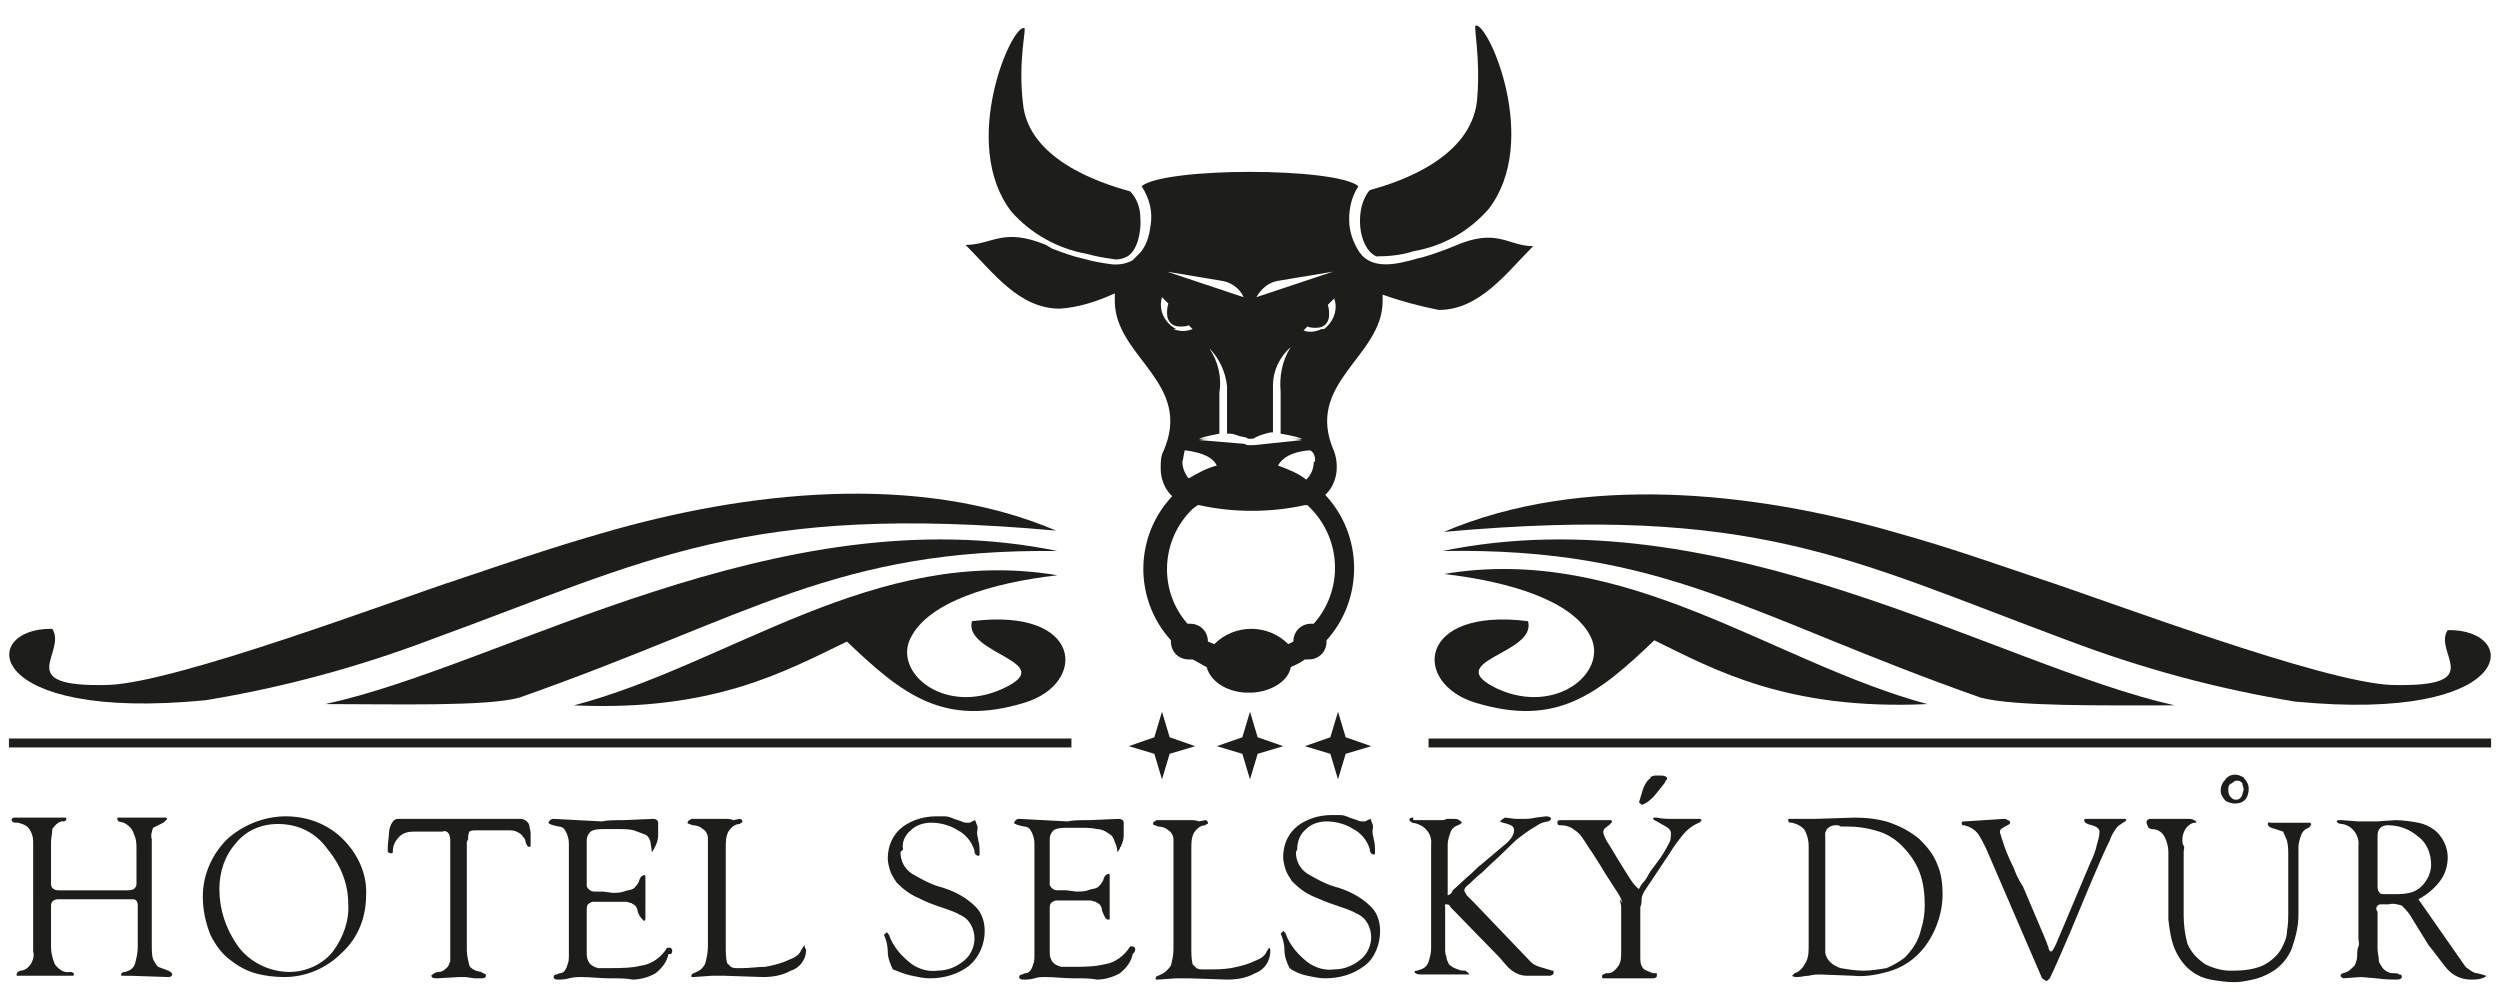
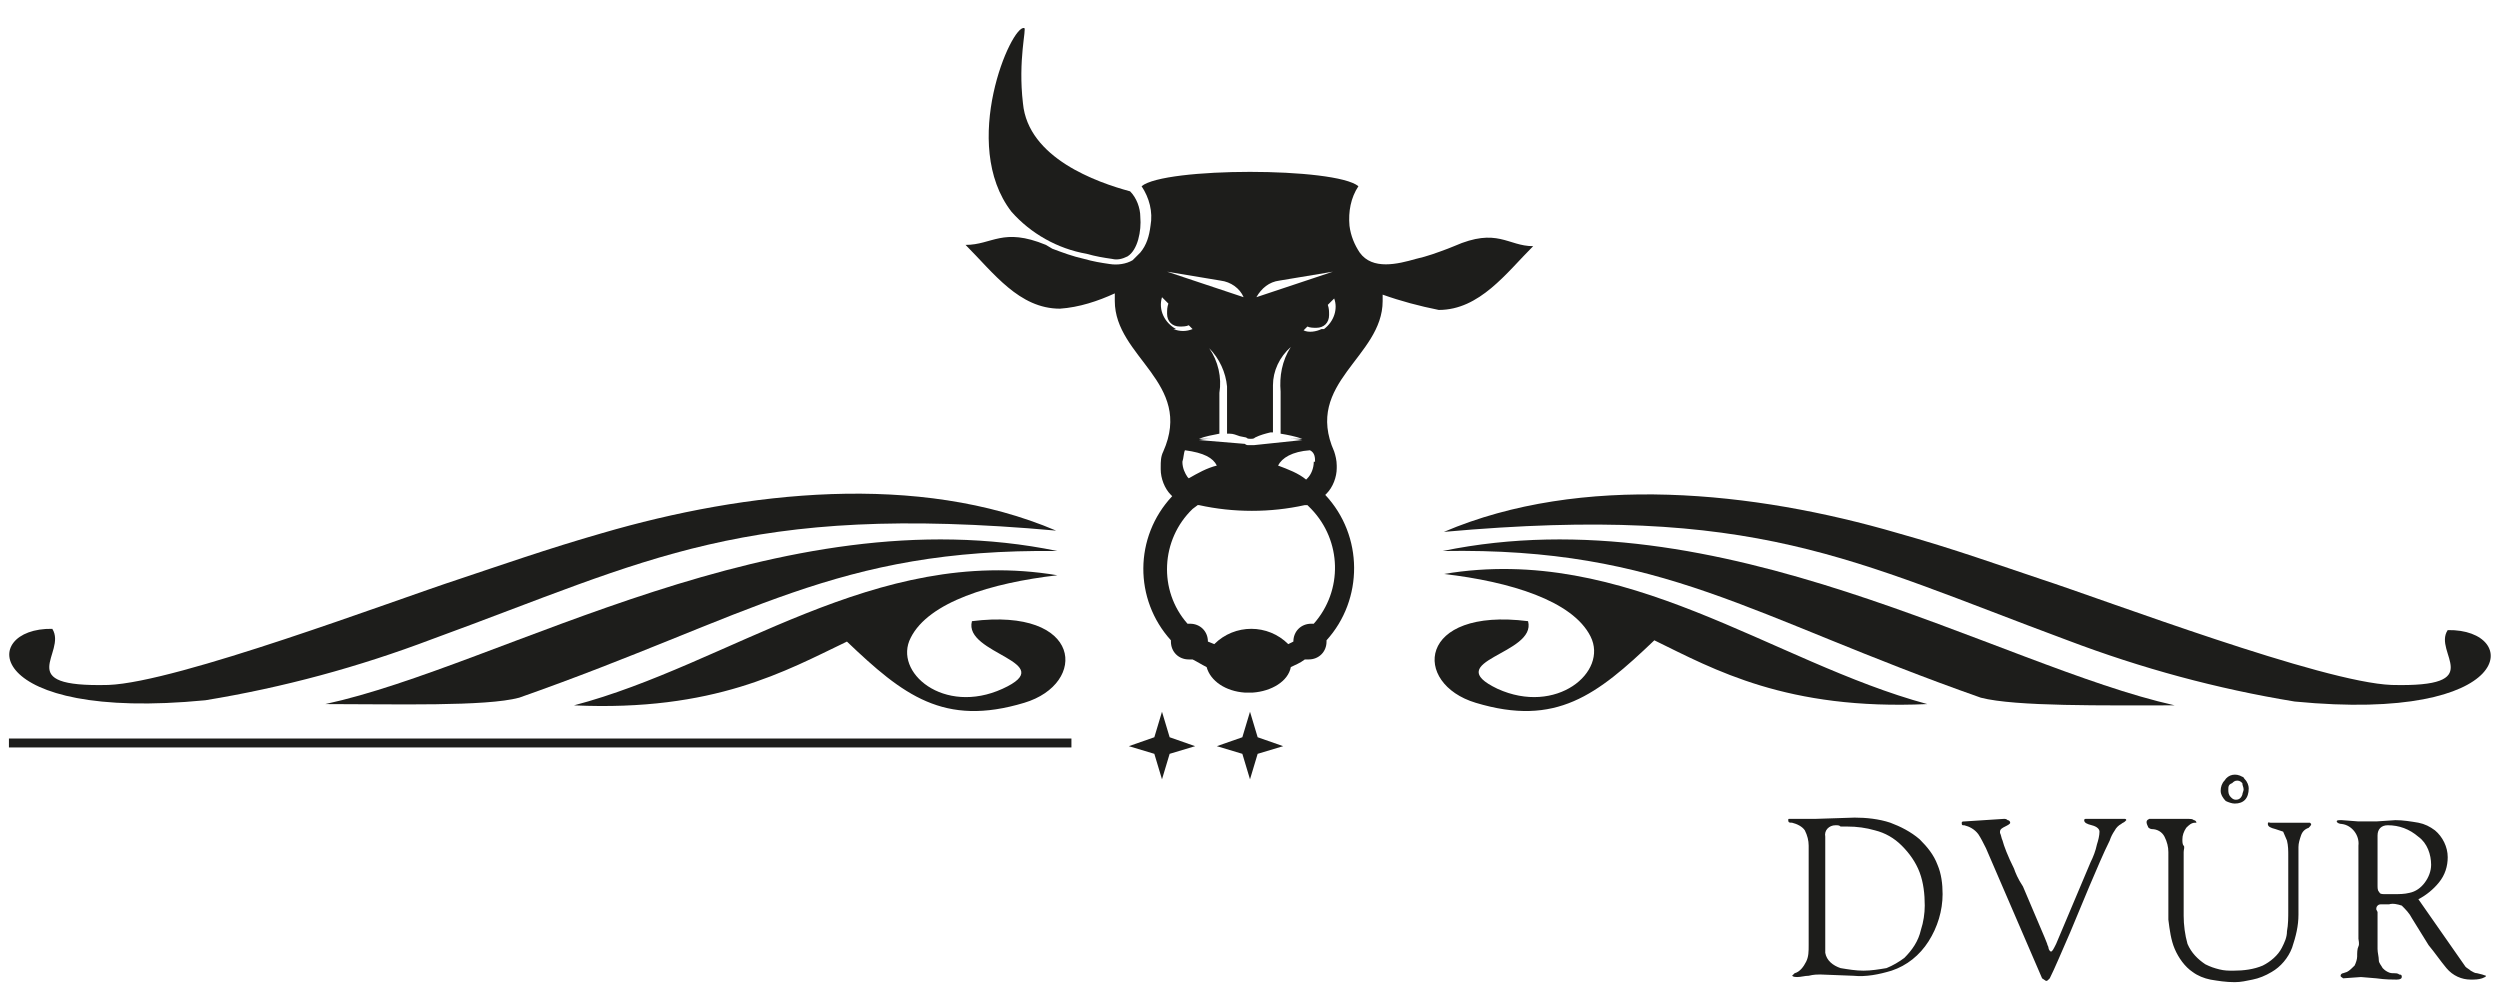
<svg xmlns="http://www.w3.org/2000/svg" version="1.1" id="Vrstva_1" x="0px" y="0px" width="196px" height="79px" viewBox="0 0 196 79" style="enable-background:new 0 0 196 79;" xml:space="preserve">
  <style type="text/css">
	.st0{fill:#1D1D1B;}
</style>
-   <path class="st0" d="M129.4,60.9c0.1,0,0.2-0.1,0.4-0.1c0.1,0,0.3,0,0.4,0c0.3,0,0.5,0.1,0.5,0.2c0,0.1,0,0.1-0.1,0.2l-0.1,0.2  l-0.8,1c-0.3,0.3-0.6,0.6-1,0.7l-0.2-0.2c0.1-0.3,0.2-0.7,0.3-1s0.3-0.7,0.6-0.9 M127.2,70.8c-0.1-0.4-0.3-0.7-0.5-1l-0.9-1.4  c-0.3-0.5-0.6-1-1-1.6c-0.3-0.4-0.5-0.8-0.8-1.2c-0.2-0.3-0.5-0.5-0.8-0.7c-0.2-0.1-0.5-0.2-0.8-0.2c-0.2,0-0.3,0-0.3-0.2  s0.1-0.2,0.3-0.2h3.9l0.1,0.1c0,0-0.1,0.2-0.4,0.4s-0.3,0.3-0.3,0.5c0.1,0.4,0.3,0.7,0.5,1l0.6,1c0.5,0.8,0.8,1.3,1,1.6  c0.2,0.3,0.4,0.6,0.7,0.8l0.1-0.2c0,0,0.1-0.2,0.3-0.4s0.3-0.5,0.5-0.8l0.6-0.8c0.3-0.4,0.6-0.9,0.8-1.3c0.2-0.3,0.2-0.6,0.2-0.9  c0-0.2-0.2-0.4-0.4-0.5l-0.7-0.4l-0.2-0.1c-0.1-0.1-0.1-0.1-0.1-0.1s0-0.1,0.1-0.1h0.2c0.4,0.1,0.9,0.1,1.3,0.1h2.1l0.1,0.1  c0,0,0,0.1-0.1,0.1c0,0,0,0.1-0.1,0.1c-0.5,0.2-1,0.6-1.3,1c-0.4,0.5-0.7,0.9-1,1.4l-2,3c-0.1,0.2-0.2,0.4-0.2,0.6s0,0.4-0.1,0.6V75  c0,0.4,0,0.7,0.3,1c0.2,0.1,0.4,0.2,0.7,0.3h0.2c0.1,0,0.1,0,0.1,0.1v0.1c0,0.1-0.1,0.2-0.3,0.2h-3.7c-0.1,0-0.1,0-0.2,0  c0,0-0.1,0-0.1-0.1s0-0.2,0.1-0.2l0.2-0.1h0.2c0.3,0,0.6-0.3,0.8-0.6c0.2-0.3,0.2-0.7,0.2-1.1v-2.9c0-0.2,0-0.4,0-0.6  s-0.1-0.4-0.1-0.6L127.2,70.8z M110.8,64.3c0.2,0,0.6,0,1.1,0s0.9,0,1.1,0c0.1,0,0.3,0,0.4-0.1h0.4h0.2c0.1,0,0.3,0,0.4,0.1  s0.2,0.1,0.2,0.2l-0.1,0.1l-0.2,0.1c-0.3,0.1-0.5,0.3-0.6,0.6c-0.1,0.3-0.2,0.6-0.2,0.9v4l0.2-0.1l0.1-0.1l0.1-0.2l1.2-1.1  c0.4-0.3,0.7-0.7,1-0.9l1.9-1.6c0.5-0.4,0.7-0.8,0.7-1.1s-0.2-0.4-0.5-0.5s-0.5-0.1-0.6-0.2c0.1-0.1,0.2-0.2,0.4-0.3l0.8,0.1  c0.2,0,0.3,0,0.5,0h0.1c0.3,0,0.6,0,1-0.1l0.8-0.1c0.3,0,0.4,0.1,0.4,0.2s-0.1,0.1-0.2,0.2c-0.2,0-0.5,0.1-0.7,0.2  c-0.5,0.3-1,0.6-1.5,1c-0.3,0.2-0.7,0.6-1.1,1c-0.6,0.6-1.3,1.2-1.9,1.8c0,0-0.4,0.3-1,0.9c-0.3,0.2-0.4,0.4-0.4,0.5  s0.1,0.2,0.2,0.4c0.4,0.4,0.6,0.6,0.6,0.6l4.4,4.6c0.2,0.2,0.4,0.3,0.7,0.4c0.3,0.1,0.7,0.2,1,0.3h0.1c0,0,0,0.1,0,0.2  s-0.2,0.2-0.3,0.2c-0.2,0-0.5,0-1,0h-0.8c-0.6,0-1.1-0.3-1.5-0.7l-0.7-0.8l-3.8-3.9c0-0.1-0.1-0.2-0.3-0.2s-0.1,0.1-0.1,0.2v3.3  c0,0.2,0,0.4,0.1,0.6c0,0.2,0.1,0.4,0.2,0.6c0.2,0.2,0.4,0.3,0.7,0.4c0.2,0.1,0.4,0.1,0.6,0.1l0.1,0.1c0.1,0,0.1,0.1,0.2,0.2  c0,0,0,0-0.1,0H115h-3.6c-0.3,0-0.5-0.1-0.5-0.2s0.1-0.1,0.2-0.1l0.3-0.1c0.3-0.1,0.5-0.3,0.6-0.6c0.1-0.3,0.2-0.7,0.2-1v-8.2  c0.1-0.9-0.6-1.6-1.5-1.7l0,0l-0.1-0.1c-0.1,0-0.1-0.1-0.1-0.2c0.1-0.1,0.2-0.1,0.3-0.1V64.3z M101.6,66.8c0,0.7,0.3,1.3,0.9,1.7  c0.7,0.4,1.4,0.8,2.1,1c1.1,0.3,2.1,0.8,2.9,1.6c0.5,0.5,0.7,1.2,0.7,1.9c0,1-0.4,2.1-1.2,2.7c-0.9,0.7-2,1-3.1,1  c-0.5,0-0.9-0.1-1.4-0.2s-1-0.3-1.4-0.6c-0.2-0.4-0.4-0.9-0.4-1.4c0-0.4-0.1-0.9-0.3-1.3l0.2-0.2c0.1,0,0.1,0.1,0.2,0.2  c0.3,0.9,1,1.7,1.8,2.3c0.6,0.4,1.3,0.6,2,0.5c0.8,0,1.5-0.3,2.1-0.8c0.5-0.4,0.8-1.1,0.8-1.7c0-0.8-0.4-1.6-1.2-1.9  c-0.1-0.1-0.6-0.3-1.5-0.6s-1.3-0.5-1.8-0.7c-0.7-0.3-1.2-0.7-1.7-1.2c-0.2-0.3-0.4-0.6-0.5-0.9s-0.2-0.7-0.2-1c0-1,0.4-1.9,1.2-2.5  c0.7-0.5,1.6-0.8,2.6-0.8h0.7c0.2,0,0.5,0.1,0.7,0.2l0.6,0.2c0.2,0.1,0.3,0.1,0.5,0.1c0.1,0,0.2,0,0.3-0.1c0.1,0,0.2-0.1,0.2-0.1  c0.1,0,0.1,0.2,0.2,0.4s0,0.4,0,0.6s0.1,0.5,0.1,0.6c0.1,0.3,0.1,0.7,0.1,1c0,0.1,0,0.2-0.1,0.2s-0.2-0.1-0.2-0.1  c-0.1-0.1-0.1-0.2-0.1-0.3c-0.2-0.7-0.7-1.3-1.3-1.6c-0.6-0.4-1.4-0.6-2.1-0.6c-0.6,0-1.2,0.2-1.6,0.6c-0.5,0.4-0.7,1-0.7,1.6  L101.6,66.8z M99.5,74.3c0,0,0.1,0.1,0.1,0.2c0,0.8-0.4,1.5-1.2,1.8c-0.7,0.4-1.5,0.5-2.2,0.5l-3-0.1h-1l-1.4,0.1  c-0.2,0-0.2,0-0.2-0.1s0.1-0.2,0.2-0.2l0.2-0.1c0.3-0.1,0.6-0.4,0.8-0.7c0.1-0.4,0.2-0.8,0.2-1.3v-7.8v-0.8c0-0.3-0.2-0.6-0.4-0.7  c-0.2-0.2-0.5-0.3-0.8-0.3c-0.2-0.1-0.4-0.1-0.4-0.2s0-0.1,0.1-0.2c0.1,0,0.1-0.1,0.2-0.1h2.6c0.2,0,0.5,0,0.7,0.1l0.5-0.1  c0.1,0,0.2,0.1,0.2,0.2s0,0.1-0.1,0.1l-0.1,0.1c-0.4,0-0.7,0.3-0.9,0.6c-0.2,0.4-0.2,0.8-0.2,1.3v7.7c0,0.4,0,0.9,0.1,1.3  c0.1,0.1,0.2,0.2,0.3,0.3C94,76,94.1,76,94.3,76h0.4c0.6,0,1.2,0,1.8-0.1c0.5-0.1,1-0.2,1.5-0.4l0.7-0.3c0.2-0.1,0.5-0.3,0.6-0.6  C99.4,74.5,99.4,74.4,99.5,74.3L99.5,74.3L99.5,74.3z M88.8,74.8c-0.1,0.6-0.5,1.1-1,1.5c-0.5,0.3-1.2,0.5-1.8,0.5  c-0.5-0.1-1-0.1-1.8-0.1s-1.5-0.1-2.2-0.1c-0.3,0-0.6,0-0.9,0.1s-0.6,0.1-0.9,0.1c-0.2,0-0.3-0.1-0.3-0.2s0.1-0.2,0.2-0.2  s0.2-0.1,0.3-0.1c0.3,0,0.5-0.3,0.6-0.7c0.1-0.2,0.1-0.5,0.1-0.7v-8.3c0-0.2,0-0.4,0-0.5c0-0.3-0.1-0.7-0.3-1  c-0.1-0.2-0.3-0.3-0.5-0.3c-0.5-0.1-0.8-0.2-0.8-0.3c0.1-0.2,0.2-0.3,0.4-0.3l3.8,0.2c0.4-0.1,1-0.1,1.7-0.1l2.3-0.1  c0.2,0,0.4,0.1,0.4,0.3c0,0.3,0,0.7,0,1s-0.1,0.6-0.2,0.8c0,0.1-0.1,0.1-0.1,0.2s-0.1,0.1-0.1,0.2l-0.1,0.1c0-0.3-0.1-0.6-0.2-0.8  c-0.1-0.3-0.2-0.5-0.4-0.6c-0.4-0.3-0.7-0.4-1-0.4c-0.4-0.1-0.8-0.1-1.2-0.1h-1.1c-0.4,0-0.8,0-1.1,0.2c-0.2,0.2-0.3,0.4-0.3,0.7  v3.6c0.1,0.2,0.3,0.4,0.6,0.4h0.7l0.8,0.1c0.3,0,0.6,0,0.9-0.1c0.2-0.1,0.5-0.1,0.7-0.2s0.4-0.4,0.5-0.6c0-0.1,0.1-0.3,0.2-0.4  l0.2-0.1c0.1,0,0.1,0.1,0.1,0.2v3.2c0,0.2,0,0.2-0.1,0.2c-0.2,0-0.3-0.2-0.5-0.7c0-0.2-0.1-0.4-0.2-0.5s-0.2-0.1-0.3-0.2  c-0.1,0-0.3-0.1-0.4-0.1h-2.7c-0.1,0-0.3,0.1-0.4,0.2s-0.1,0.3-0.1,0.4v3.4c0,0.2,0,0.4,0.1,0.6c0.1,0.3,0.4,0.5,0.8,0.6h0.9  c0.8,0,1.7,0,2.5-0.2c0.8-0.1,1.6-0.7,2-1.4h0.2c0.1,0,0.2,0.1,0.2,0.2s0,0.2-0.1,0.3L88.8,74.8z M70.6,66.8c0,0.7,0.3,1.3,0.9,1.7  c0.7,0.4,1.4,0.8,2.1,1c1.1,0.3,2.1,0.8,2.9,1.6c0.5,0.5,0.7,1.2,0.7,1.9c0,1-0.4,2-1.2,2.7c-0.9,0.7-2,1-3.1,1  c-0.5,0-0.9-0.1-1.4-0.2s-1-0.3-1.5-0.5c-0.2-0.4-0.4-0.9-0.4-1.4c0-0.4-0.1-0.9-0.3-1.3l0.2-0.2c0.1,0,0.1,0.1,0.2,0.2  c0.3,0.9,1,1.7,1.8,2.3c0.6,0.4,1.3,0.6,2,0.5c0.8,0,1.5-0.3,2.1-0.8c0.5-0.4,0.8-1.1,0.8-1.7c0-0.8-0.4-1.6-1.2-1.9  c-0.1-0.1-0.6-0.3-1.5-0.6s-1.3-0.5-1.7-0.7c-0.7-0.3-1.2-0.7-1.7-1.2c-0.2-0.3-0.4-0.6-0.5-0.9s-0.2-0.7-0.2-1c0-1,0.4-1.9,1.2-2.5  c0.7-0.5,1.6-0.8,2.6-0.8h0.7c0.2,0,0.5,0.1,0.7,0.2l0.6,0.2c0.2,0.1,0.3,0.1,0.5,0.1c0.1,0,0.2,0,0.3-0.1c0.1,0,0.2-0.1,0.2-0.1  c0.1,0,0.1,0.2,0.2,0.4s0,0.4,0,0.6s0.1,0.5,0.1,0.6c0.1,0.3,0.1,0.7,0.1,1c0,0.1,0,0.2-0.1,0.2S76.5,67,76.5,67  c-0.1-0.1-0.1-0.2-0.1-0.3c-0.2-0.7-0.7-1.3-1.3-1.6c-0.6-0.4-1.4-0.6-2.1-0.6c-0.6,0-1.2,0.2-1.6,0.6c-0.5,0.4-0.7,1-0.6,1.5  L70.6,66.8z M63.1,74.3c0,0,0.1,0.1,0.1,0.2c0,0.7-0.5,1.4-1.2,1.6c-0.7,0.4-1.5,0.5-2.2,0.5l-3-0.1h-1l-1.4,0.1  c-0.2,0-0.2,0-0.2-0.1s0.1-0.2,0.2-0.2l0.2-0.1c0.3-0.1,0.6-0.4,0.7-0.7c0.1-0.4,0.2-0.8,0.2-1.3v-7.7v-0.8c0-0.3-0.2-0.6-0.4-0.7  c-0.2-0.2-0.5-0.3-0.8-0.3c-0.2-0.1-0.4-0.1-0.4-0.2s0.1-0.1,0.1-0.2c0.1,0,0.1,0,0.2-0.1h2.6c0.2,0,0.5,0,0.7,0.1l0.5-0.1  c0.1,0,0.2,0.1,0.2,0.2s0,0.1-0.1,0.1L58,64.6c-0.4,0-0.7,0.3-0.9,0.6c-0.2,0.4-0.2,0.8-0.2,1.3v7.7c0,0.4,0,0.9,0.1,1.3  c0.1,0.1,0.2,0.2,0.3,0.3c0.2,0.1,0.3,0.1,0.5,0.1h0.4c0.6,0,1.2-0.1,1.8-0.1c0.5-0.1,1-0.2,1.5-0.4l0.7-0.3  c0.2-0.1,0.5-0.3,0.6-0.6c0.1-0.1,0.1-0.2,0.2-0.3l0.1-0.1L63.1,74.3z M52.4,74.8c-0.1,0.6-0.5,1.1-1,1.5c-0.5,0.3-1.2,0.5-1.8,0.5  c-0.5-0.1-1-0.1-1.8-0.1s-1.5-0.1-2.2-0.1c-0.3,0-0.6,0-1,0.1c-0.3,0.1-0.6,0.1-0.9,0.1c-0.2,0-0.3-0.1-0.3-0.2s0.1-0.2,0.2-0.2  c0.1,0,0.2-0.1,0.3-0.1c0.3,0,0.5-0.3,0.6-0.7c0.1-0.2,0.1-0.5,0.1-0.7v-8.3c0-0.2,0-0.4,0-0.5c0-0.3-0.1-0.7-0.3-1  c-0.1-0.2-0.3-0.3-0.5-0.3c-0.5-0.1-0.8-0.2-0.8-0.3c0.1-0.2,0.2-0.3,0.4-0.3l3.8,0.2c0.4-0.1,1-0.1,1.7-0.1l2.3-0.1  c0.2,0,0.4,0.1,0.4,0.3c0,0.3,0,0.7,0,1s-0.1,0.6-0.2,0.8l-0.1,0.2c0,0.1-0.1,0.1-0.1,0.2l-0.1,0.1c0-0.3-0.1-0.6-0.1-0.8  c-0.1-0.3-0.2-0.5-0.5-0.6s-0.5-0.2-0.8-0.3C49.3,65,48.9,65,48.5,65h-1.1c-0.4,0-0.8,0-1.1,0.2c-0.2,0.2-0.3,0.4-0.3,0.7v3.6  c0.1,0.2,0.3,0.4,0.6,0.4h0.7L48,70c0.3,0,0.6,0,0.9-0.1c0.2-0.1,0.5-0.1,0.7-0.2s0.4-0.4,0.5-0.6c0-0.1,0.1-0.3,0.2-0.4l0.2-0.1  c0.1,0,0.1,0.1,0.1,0.2V72c0,0.2-0.1,0.2-0.1,0.2S50.2,72,50,71.5c0-0.2-0.1-0.4-0.2-0.5c-0.1-0.1-0.2-0.1-0.3-0.2  c-0.1,0-0.3-0.1-0.4-0.1h-2.6c-0.1,0-0.3,0.1-0.4,0.2C46,71,46,71.2,46,71.3v3.4c0,0.2,0,0.4,0.1,0.6c0.1,0.3,0.4,0.5,0.8,0.6h0.9  c0.8,0,1.7,0,2.5-0.2c0.8-0.1,1.6-0.7,2-1.4h0.2c0.1,0,0.2,0.1,0.2,0.2s0,0.2-0.1,0.3H52.4z M36.6,66v8.5c0,0.4,0.1,0.8,0.2,1.2  c0.1,0.2,0.3,0.3,0.5,0.4l0.4,0.1l0.2,0.1c0.2,0.1,0.2,0.1,0.2,0.2s-0.1,0.2-0.3,0.2s-0.4,0-0.6,0l-0.7-0.1c-0.2,0-0.3,0-0.5,0  l-1.7,0.1c-0.3,0-0.4,0-0.5-0.2c0.2-0.2,0.4-0.3,0.6-0.3c0.3,0,0.5-0.2,0.7-0.4c0.1-0.1,0.1-0.3,0.2-0.4c0-0.2,0-0.5,0-0.7V66  c0-0.2,0-0.4-0.1-0.6s-0.3-0.3-0.5-0.2h-2.3c-0.4,0-0.8,0.1-1.1,0.4c-0.3,0.3-0.5,0.7-0.5,1.1c0,0.2,0,0.2-0.2,0.2l-0.2-0.1v-0.3  c0-0.5,0.1-0.9,0.1-1.2c0-0.3,0.1-0.6,0.3-0.9c0.1-0.1,0.2-0.2,0.4-0.2h9.6c0.3,0,0.6,0.2,0.7,0.5c0,0.2,0.1,0.4,0.1,0.6  c0,0.3,0,0.6,0,0.9v0.1c0,0,0,0.1-0.1,0.1s-0.2-0.1-0.3-0.4c0-0.2-0.1-0.3-0.2-0.4c-0.1-0.2-0.3-0.3-0.5-0.4s-0.4-0.1-0.6-0.1h-2.5  c-0.3,0-0.5,0-0.6,0.1c-0.1,0.2-0.1,0.4-0.1,0.6L36.6,66z M22.4,64c1.7,0,3.3,0.6,4.5,1.8c1.2,1.2,1.9,2.8,1.8,4.4  c0,1.7-0.6,3.3-1.9,4.5c-1.2,1.2-2.8,1.9-4.5,1.9c-0.8,0-1.6-0.1-2.3-0.3c-0.7-0.2-1.4-0.6-1.9-1c-0.7-0.5-1.2-1.2-1.6-2  c-0.4-1-0.6-2-0.6-3c0-1.7,0.7-3.3,1.9-4.5C19,64.7,20.7,64,22.4,64z M21.8,64.6c-1.3,0-2.5,0.5-3.3,1.5c-0.9,1-1.3,2.3-1.3,3.6  c0,1.6,0.5,3.1,1.4,4.4s2.5,2.1,4.1,2.1c1.3,0,2.6-0.6,3.4-1.6c0.8-1.1,1.3-2.4,1.2-3.8c0-1.5-0.6-3-1.6-4.2  C24.8,65.3,23.4,64.6,21.8,64.6L21.8,64.6z M5.6,76.5h-4H1.4c-0.1,0-0.1,0-0.1-0.1s0.1-0.2,0.1-0.2l0.2-0.1c0.3,0,0.6-0.2,0.8-0.5  s0.3-0.7,0.2-1V66c0-0.4-0.1-0.7-0.3-1s-0.5-0.4-0.9-0.5c-0.3,0-0.4,0-0.5-0.2c0-0.1,0.1-0.2,0.2-0.2H5c0.2,0,0.2,0,0.2,0.1  S5.1,64.4,5,64.4s-0.1,0-0.2,0c-0.3,0.1-0.5,0.3-0.7,0.6c0,0.4-0.1,0.7-0.1,1v3.3c0,0.3,0.2,0.5,0.6,0.5h5.3c0.2,0,0.4,0,0.6-0.1  c0.1-0.1,0.2-0.2,0.2-0.4v-2.7c0-0.4,0-0.8-0.2-1.2c-0.1-0.4-0.4-0.7-0.8-0.9l-0.4-0.1c0,0-0.1-0.1-0.1-0.2v-0.1h0.1H13  c0.1,0,0.1,0.1,0.1,0.1s-0.2,0.3-0.5,0.4c-0.2,0.1-0.4,0.2-0.6,0.3c-0.1,0.3-0.2,0.6-0.1,0.9v8.3c0,0.4,0,0.8,0.1,1.1  c0.1,0.2,0.2,0.4,0.4,0.6c0.3,0.1,0.5,0.2,0.8,0.3c0.2,0.1,0.3,0.2,0.3,0.3s-0.1,0.2-0.3,0.2l-3-0.1H9.6c-0.1,0-0.1,0-0.1,0  s0,0,0-0.1s0.1-0.2,0.3-0.2c0.4-0.1,0.7-0.3,0.8-0.7c0.1-0.4,0.2-0.8,0.2-1.2V71c0-0.3-0.1-0.5-0.4-0.5H4.6C4.2,70.5,4,70.7,4,71  v3.2c0,0.5,0.1,0.9,0.3,1.4C4.6,76,5,76.3,5.5,76.2c0.2,0,0.3,0.1,0.3,0.2S5.7,76.5,5.6,76.5z" />
  <path class="st0" d="M187,70.1h0.7c0.4,0,0.8,0,1.2-0.1c0.5-0.1,0.9-0.4,1.2-0.8s0.5-0.9,0.5-1.4c0-0.8-0.3-1.7-1-2.2  c-0.7-0.6-1.5-0.9-2.4-0.9c-0.5,0-0.8,0.3-0.8,0.8v3.9c0,0.2,0,0.4,0.1,0.5C186.6,70.1,186.7,70.1,187,70.1 M186.4,71.5v2.9  c0,0.3,0.1,0.6,0.1,0.9c0,0.2,0.2,0.4,0.3,0.6c0.1,0.1,0.2,0.2,0.4,0.3c0.2,0.1,0.3,0.1,0.5,0.1c0.1,0,0.3,0,0.4,0.1  c0.2,0,0.2,0.1,0.2,0.2s-0.1,0.2-0.4,0.2s-0.9,0-1.6-0.1l-1.2-0.1l-1.4,0.1c-0.1-0.1-0.2-0.1-0.2-0.2s0.1-0.2,0.2-0.2l0.3-0.1  c0.2-0.1,0.4-0.3,0.6-0.5c0.1-0.2,0.2-0.5,0.2-0.7c0-0.3,0-0.6,0.1-0.8s0-0.5,0-0.6v-7.3c0.1-0.8-0.5-1.6-1.3-1.7  c-0.2,0-0.4-0.1-0.4-0.2s0.1-0.1,0.4-0.1l1.3,0.1h1.4l1.5-0.1c0.6,0,1.2,0.1,1.8,0.2c0.5,0.1,0.9,0.3,1.3,0.6c0.6,0.5,1,1.3,1,2.1  c0,0.7-0.2,1.4-0.7,2c-0.4,0.5-1,1-1.6,1.3l3.7,5.3c0.1,0.1,0.3,0.2,0.4,0.3c0.2,0.1,0.3,0.2,0.5,0.2l0.4,0.1l0.3,0.1  c0,0.1-0.1,0.1-0.3,0.2c-0.3,0.1-0.6,0.1-0.9,0.1c-0.7,0-1.4-0.3-1.9-0.9s-0.9-1.2-1.4-1.8l-1.3-2.1c-0.2-0.4-0.5-0.7-0.8-1  c-0.3-0.1-0.7-0.2-1-0.1h-0.6c-0.1,0-0.2,0-0.3,0.1s-0.1,0.2-0.1,0.3L186.4,71.5z M174.1,62c0-0.3,0.1-0.6,0.3-0.8  c0.3-0.5,0.9-0.6,1.4-0.3c0.1,0,0.1,0.1,0.2,0.2c0.2,0.2,0.3,0.5,0.3,0.7c0,0.8-0.4,1.2-1.1,1.2c-0.2,0-0.5-0.1-0.7-0.2  C174.3,62.6,174.1,62.3,174.1,62z M174.7,61.9c0,0.2,0,0.4,0.2,0.6c0.1,0.1,0.2,0.2,0.4,0.2s0.4-0.1,0.5-0.4c0-0.1,0.1-0.3,0.1-0.4  c0-0.2-0.1-0.3-0.1-0.5c-0.1-0.1-0.2-0.2-0.4-0.2s-0.3,0.1-0.4,0.2C174.7,61.5,174.7,61.7,174.7,61.9L174.7,61.9z M168.5,64.2h3.1  c0.1,0,0.3,0,0.4,0.1c0.1,0,0.2,0.1,0.2,0.2h-0.1c-0.3,0-0.5,0.2-0.7,0.4c-0.2,0.3-0.3,0.6-0.3,0.9c0,0.2,0,0.4,0.1,0.5s0,0.3,0,0.5  v5c0,0.7,0.1,1.5,0.3,2.2c0.3,0.7,0.8,1.2,1.4,1.6c0.4,0.2,0.7,0.3,1.1,0.4c0.4,0.1,0.7,0.1,1.1,0.1c0.8,0,1.6-0.1,2.3-0.4  c0.6-0.3,1.2-0.8,1.5-1.4c0.2-0.4,0.4-0.8,0.4-1.3c0.1-0.5,0.1-1.1,0.1-1.6v-4.3c0-0.4,0-0.8-0.1-1.2c-0.1-0.2-0.2-0.5-0.3-0.7  l-0.6-0.2c-0.4-0.1-0.6-0.2-0.6-0.4s0.1-0.1,0.2-0.1h3.1l0.1,0.1c0,0.1-0.1,0.2-0.2,0.3c-0.3,0.1-0.5,0.3-0.6,0.6  c-0.1,0.3-0.2,0.6-0.2,0.9v5.3c0,0.9-0.2,1.7-0.5,2.6c-0.3,0.8-0.9,1.5-1.6,1.9c-0.5,0.3-1,0.5-1.5,0.6s-0.9,0.2-1.4,0.2  c-0.7,0-1.3-0.1-1.9-0.2c-0.5-0.1-1-0.3-1.4-0.6c-0.6-0.4-1.1-1.1-1.4-1.8c-0.3-0.7-0.4-1.5-0.5-2.3v-5.3c0-0.4-0.1-0.8-0.3-1.2  c-0.2-0.4-0.6-0.6-1-0.6c-0.1,0-0.3-0.1-0.3-0.2C168.2,64.4,168.3,64.3,168.5,64.2L168.5,64.2z M157.1,64.2c0.1,0,0.2,0,0.3,0.1  c0.1,0,0.2,0.1,0.2,0.2s-0.2,0.2-0.4,0.3s-0.4,0.2-0.4,0.4v0.1c0.1,0.2,0.1,0.4,0.2,0.6c0.1,0.4,0.4,1.2,0.9,2.2  c0.1,0.3,0.3,0.8,0.7,1.4l1.7,4l0.2,0.5c0,0.1,0.1,0.2,0.1,0.3s0.1,0.3,0.2,0.3s0.2-0.2,0.4-0.6l2.7-6.4c0.2-0.4,0.4-0.9,0.5-1.4  c0.1-0.3,0.2-0.7,0.2-1c0-0.2-0.2-0.4-0.6-0.5s-0.6-0.2-0.6-0.4c0,0,0-0.1,0.1-0.1l0,0h0.2h2.7h0.2c0.1,0,0.1,0.1,0.1,0.1l-0.1,0.1  c-0.1,0.1-0.2,0.1-0.3,0.2c-0.2,0.1-0.4,0.3-0.5,0.5c-0.2,0.3-0.3,0.5-0.4,0.8c-0.5,1-1,2.2-1.6,3.6l-1.5,3.6  c-0.7,1.6-1.2,2.8-1.6,3.6l-0.1,0.1c-0.1,0.1-0.1,0.1-0.2,0.1l-0.3-0.2l-4.4-10.2c-0.2-0.4-0.4-0.8-0.6-1.1  c-0.3-0.4-0.7-0.6-1.1-0.7h-0.1c-0.1,0-0.1-0.1-0.1-0.2s0.1-0.1,0.2-0.1L157.1,64.2z M143.9,64.7c-0.5,0-0.9,0.4-0.8,0.9v0.1v9  c0.1,0.6,0.6,1,1.2,1.2c0.6,0.1,1.2,0.2,1.8,0.2s1.2-0.1,1.8-0.2c0.5-0.2,1-0.5,1.4-0.8c0.6-0.6,1.1-1.3,1.3-2.2  c0.2-0.6,0.3-1.3,0.3-1.9c0-0.9-0.1-1.8-0.4-2.6c-0.3-0.8-0.8-1.5-1.4-2.1c-0.6-0.6-1.3-1-2.1-1.2c-0.7-0.2-1.4-0.3-2.2-0.3h-0.5  C144.2,64.7,144.1,64.7,143.9,64.7L143.9,64.7z M140.4,64.2h1.9l3.1-0.1c0.9,0,1.9,0.1,2.8,0.4c0.8,0.3,1.6,0.7,2.3,1.3  c0.6,0.6,1.1,1.2,1.4,2c0.3,0.7,0.4,1.5,0.4,2.3c0,1.3-0.4,2.6-1.1,3.7c-0.7,1.1-1.7,1.9-2.9,2.3c-1,0.3-2,0.5-3,0.4l-2.6-0.1  c-0.2,0-0.5,0-0.9,0.1c-0.3,0-0.6,0.1-0.9,0.1c-0.1,0-0.3,0-0.4-0.1c0,0,0.1-0.1,0.2-0.2c0.4-0.1,0.7-0.5,0.9-0.9s0.2-0.8,0.2-1.3  v-7.8c0-0.4-0.1-0.8-0.3-1.2c-0.2-0.3-0.6-0.5-1-0.6c-0.2,0-0.3,0-0.3-0.2c0-0.1,0-0.1,0.1-0.1L140.4,64.2z" />
  <g>
    <path class="st0" d="M83.1,24.2c1.5-0.1,3-0.6,4.3-1.2c0,0,0,0.5,0,0.6c0,4.4,6.2,6.4,3.8,11.8C91,35.8,91,36.2,91,36.6v0.2   c0,0.7,0.3,1.5,0.8,2l0.1,0.1c-3,3.2-3,8.1-0.1,11.3v0.1c0,0.8,0.6,1.4,1.4,1.4c0.1,0,0.2,0,0.3,0c0.4,0.2,0.7,0.4,1.1,0.6   c0.3,1.1,1.5,1.9,3,2h0.6c1.5-0.1,2.8-0.9,3-2c0.4-0.2,0.7-0.3,1.1-0.6c0.1,0,0.2,0,0.3,0c0.8,0,1.4-0.6,1.4-1.4v-0.1   c2.9-3.2,2.9-8.2-0.1-11.4l0.1-0.1c0.5-0.5,0.8-1.3,0.8-2v-0.2c0-0.4-0.1-0.8-0.2-1.1c-2.4-5.4,3.8-7.4,3.8-11.8v-0.5   c1.4,0.5,2.9,0.9,4.4,1.2c3.2,0,5.3-2.9,7.4-5c-2,0-2.8-1.5-6.2,0l-0.5,0.2c-0.8,0.3-1.6,0.6-2.5,0.8c-1.4,0.4-3.4,0.9-4.4-0.5   c-0.4-0.6-0.7-1.3-0.8-2.1c-0.1-1.1,0.1-2.2,0.7-3.1c-1.8-1.5-15.2-1.5-17,0c0.6,0.9,0.9,2,0.7,3.1c-0.1,0.8-0.3,1.5-0.8,2.1   c-0.2,0.2-0.4,0.4-0.6,0.6c-0.5,0.3-1.2,0.4-1.8,0.3c-0.7-0.1-1.3-0.2-2-0.4c-0.9-0.2-1.7-0.5-2.5-0.8L82,19.2   c-3.4-1.4-4.2,0-6.3,0C77.9,21.4,79.9,24.2,83.1,24.2z M103,48.9h-0.2c-0.8,0-1.4,0.6-1.4,1.4l0,0l-0.4,0.2c-1.6-1.6-4.2-1.6-5.8,0   l-0.5-0.2c0-0.8-0.6-1.4-1.4-1.4l0,0c-0.1,0-0.2,0-0.2,0c-2.3-2.6-2.1-6.6,0.4-9l0.4-0.3H94c2.7,0.6,5.6,0.6,8.3,0h0.2l0.3,0.3   C105.2,42.4,105.3,46.3,103,48.9z M92.7,36.2L92.7,36.2c0.1-0.3,0.1-0.7,0.2-0.9c1.5,0.2,2.2,0.6,2.5,1.2c-0.8,0.2-1.5,0.6-2.2,1   l-0.1-0.1C92.9,37.1,92.7,36.7,92.7,36.2z M100.2,36.5c0.3-0.6,1.1-1.1,2.5-1.2c0.4,0.2,0.4,0.6,0.4,0.9H103c0,0.5-0.2,1-0.5,1.3   l-0.1,0.1C101.8,37.1,101,36.8,100.2,36.5z M103.8,25.8h-0.2c-0.4,0.2-1,0.3-1.4,0.1l0.3-0.3c0.2,0.1,0.5,0.1,0.7,0.1   c0.6,0,1-0.4,1-1c0-0.3,0-0.5-0.1-0.8l0.2-0.2l0.3-0.3C104.9,24.2,104.6,25.2,103.8,25.8z M100.3,22l4.2-0.7l-6,2   C98.9,22.6,99.5,22.1,100.3,22z M97.7,34.3c0.1,0.1,0.2,0.1,0.3,0.1h0.1c0.1,0,0.2,0,0.3-0.1c0.4-0.2,0.8-0.3,1.2-0.4h0.2v-2.5   c0-0.4,0-0.8,0-1.2c0-1.1,0.5-2.2,1.4-3c-0.7,1.1-0.9,2.3-0.8,3.5c0,0.7,0,1.2,0,2.1c0,0.1,0,0.2,0,0.3V34c0.6,0.1,1.1,0.2,1.7,0.4   h-1.3c0.4,0,0.9,0,1.3,0.1l-3.8,0.4l0,0l0,0h-0.1l0,0h-0.1h-0.2c-0.1,0-0.2,0-0.3-0.1L94,34.5c0.4-0.1,0.9-0.1,1.3-0.1H94   c0.5-0.2,1.1-0.3,1.6-0.4v-0.8c0-0.1,0-0.2,0-0.3c0-0.8,0-1.4,0-2.1c0.2-1.2-0.1-2.5-0.8-3.5c0.8,0.8,1.3,1.9,1.4,3   c0,0.4,0,0.8,0,1.2V34h0.2c0.3,0,0.5,0.1,0.8,0.2L97.7,34.3L97.7,34.3z M95.7,22c0.8,0.1,1.5,0.6,1.8,1.3l-6-2L95.7,22z M91.1,23.3   l0.3,0.3l0.2,0.2c-0.1,0.3-0.1,0.5-0.1,0.8c0,0.6,0.4,1,1,1c0.2,0,0.5,0,0.7-0.1l0.3,0.3c-0.5,0.2-1,0.2-1.5,0h0.2   C91.3,25.3,90.8,24.3,91.1,23.3z" />
-     <path class="st0" d="M107.4,14.9c-1.2,1.3-1,4.5,0.5,5.2l0,0c1,0,2-0.1,2.9-0.4c2.3-0.4,4.3-1.5,5.9-3.3c4.1-5.3,0-14.6-1-14.4   c-0.2,0.1,0.4,2.5,0.1,5.9C115.3,12.3,110,14.2,107.4,14.9z" />
    <path class="st0" d="M80.3,2.2c-1-0.3-5.1,9.1-1,14.4c1.5,1.7,3.6,2.9,5.9,3.3c0.7,0.2,1.3,0.3,2,0.4c0.4,0.1,0.8,0,1.2-0.2   c0.8-0.5,1.1-2,1-3.1c0-0.7-0.3-1.5-0.8-2c-2.6-0.7-8-2.6-8.4-6.9C79.8,4.7,80.5,2.2,80.3,2.2z" />
    <path class="st0" d="M80.3,55.1c5-1.5,4.6-7.5-4.1-6.4c-0.7,2.6,7,3.2,2.4,5.3s-8.6-1.3-7.2-4c1.4-2.8,6.3-4.3,11.5-4.9   c-14.3-2.4-25.7,7-37.9,10.2c11,0.5,16.6-2.7,21.4-5C70.8,54.5,74,57,80.3,55.1z" />
    <path class="st0" d="M4.1,49.3c-5.8-0.1-5.5,7.3,12,5.6c6.1-1,12-2.6,17.8-4.8c17-6.2,24.4-10.7,48.9-8.5   C72,37,58.5,38.5,47.2,41.8C43,43,39,44.4,36,45.4c-5.2,1.7-22.1,8.1-27.5,8.3C0.8,53.9,5.3,51.2,4.1,49.3z" />
    <path class="st0" d="M25.5,55.2L25.5,55.2c5.5,0,12.6,0.2,15.2-0.5C58.9,48.3,65.5,43,82.9,43.2C61.1,38.7,39.4,52.2,25.5,55.2z" />
    <path class="st0" d="M129.7,50.2c4.7,2.3,10.4,5.5,21.4,5l0,0c-12.2-3.3-23.6-12.6-37.9-10.2c5.2,0.6,10.1,2.1,11.5,4.9   c1.4,2.8-2.7,6.2-7.3,4.1c-4.6-2.2,3.1-2.7,2.4-5.3c-8.7-1.1-9.1,4.9-4.1,6.4C122,57,125.2,54.5,129.7,50.2z" />
    <path class="st0" d="M187.5,53.7c-5.4-0.2-22.3-6.6-27.5-8.3c-3-1-6.9-2.4-11.2-3.6c-11.3-3.3-24.8-4.7-35.6-0.1   c24.5-2.2,31.9,2.2,48.9,8.5c5.8,2.2,11.7,3.8,17.8,4.8c17.5,1.7,17.8-5.7,12-5.6C190.7,51.2,195.2,53.9,187.5,53.7z" />
    <path class="st0" d="M113.1,43.2c17.4-0.3,24,5.1,42.2,11.5c2.7,0.7,9.7,0.6,15.2,0.6l0,0C156.6,52.2,134.9,38.7,113.1,43.2z" />
    <rect x="0.7" y="57.9" class="st0" width="83.3" height="0.7" />
-     <rect x="112" y="57.9" class="st0" width="83.3" height="0.7" />
    <polygon class="st0" points="88.5,58.5 90.5,59.1 91.1,61.1 91.7,59.1 93.7,58.5 91.7,57.8 91.1,55.8 90.5,57.8  " />
-     <polygon class="st0" points="102.3,58.5 104.3,59.1 104.9,61.1 105.5,59.1 107.5,58.5 105.5,57.8 104.9,55.8 104.3,57.8  " />
    <polygon class="st0" points="95.4,58.5 97.4,59.1 98,61.1 98.6,59.1 100.6,58.5 98.6,57.8 98,55.8 97.4,57.8  " />
  </g>
</svg>